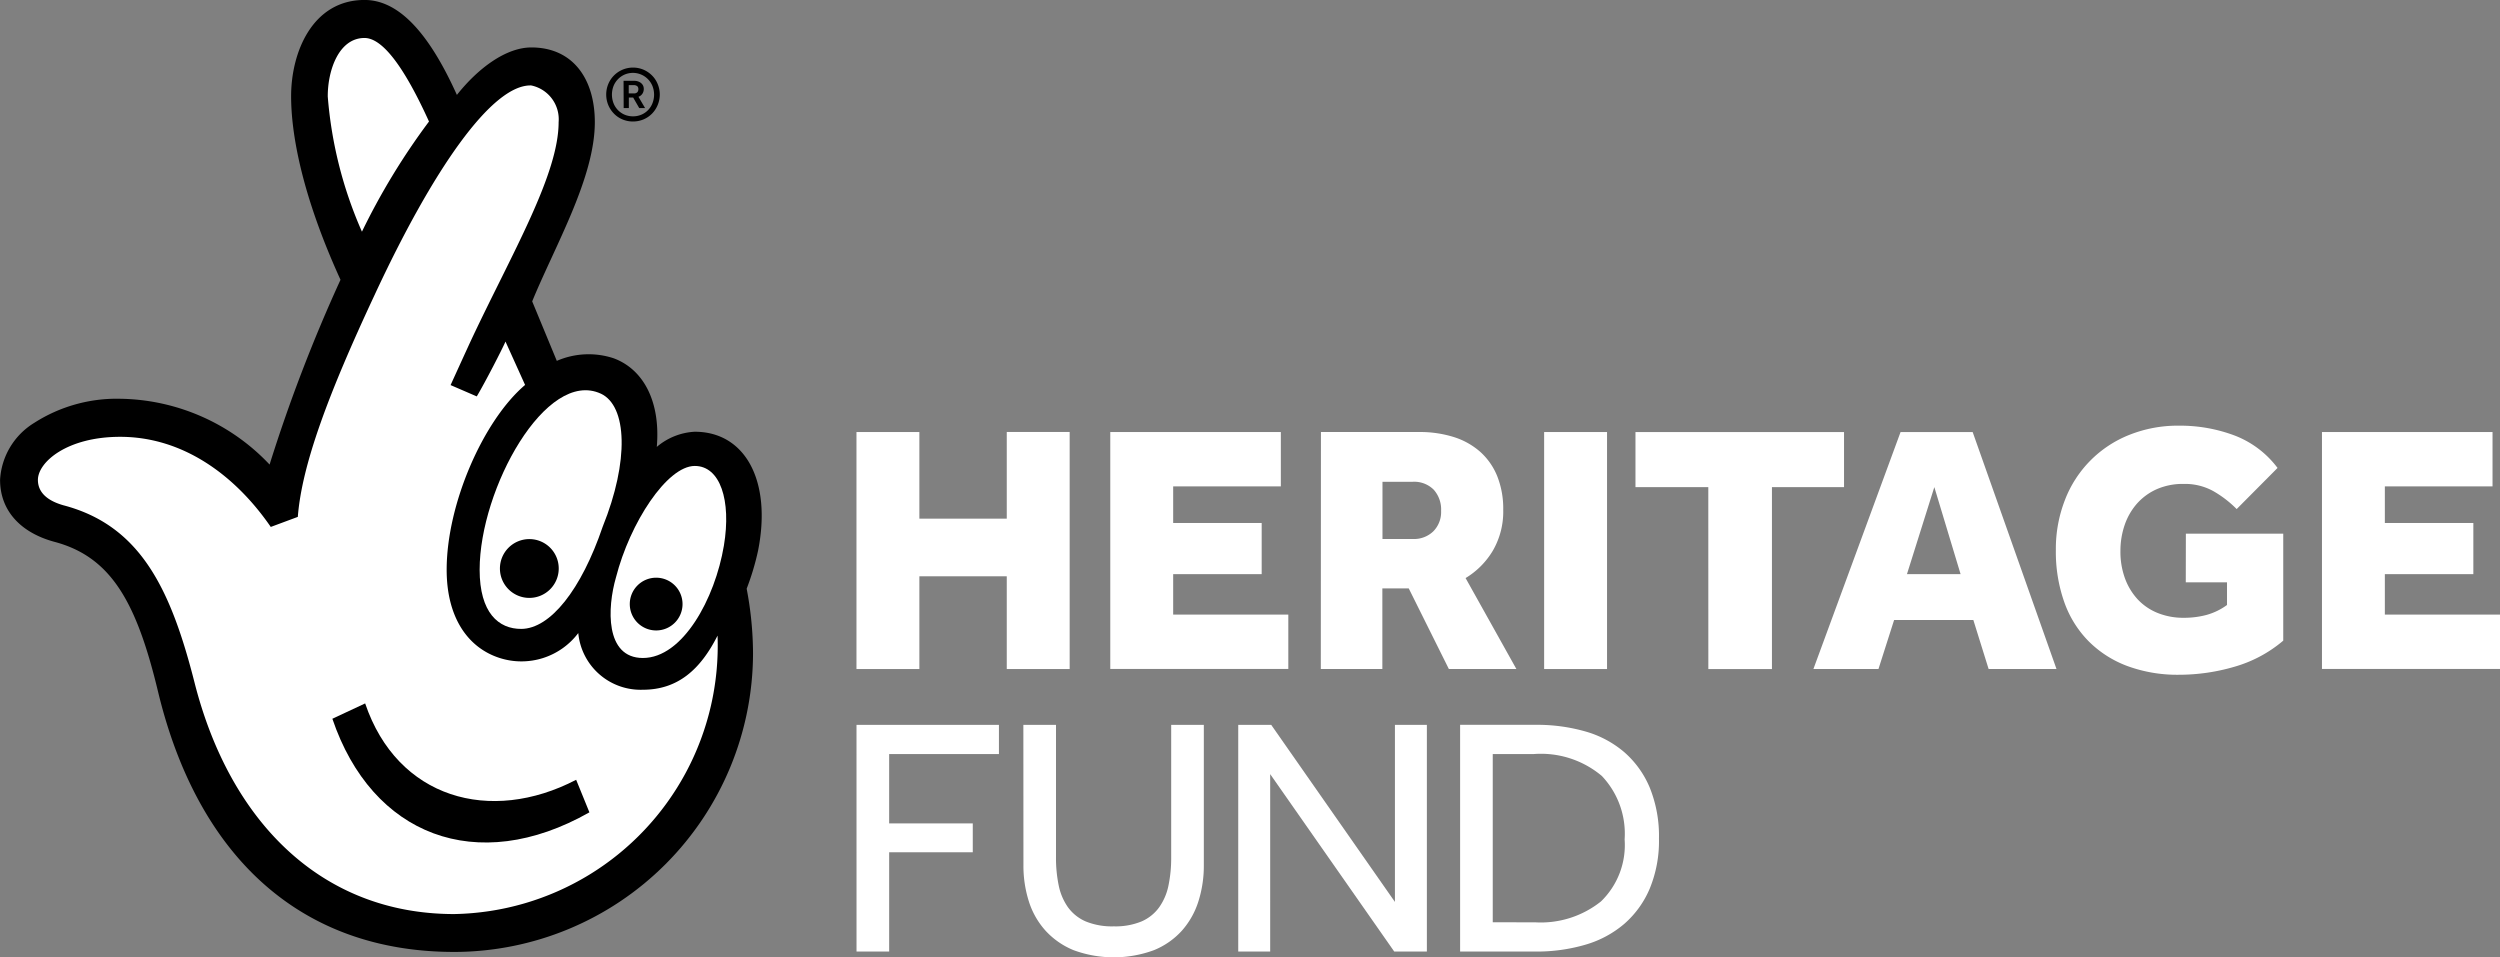
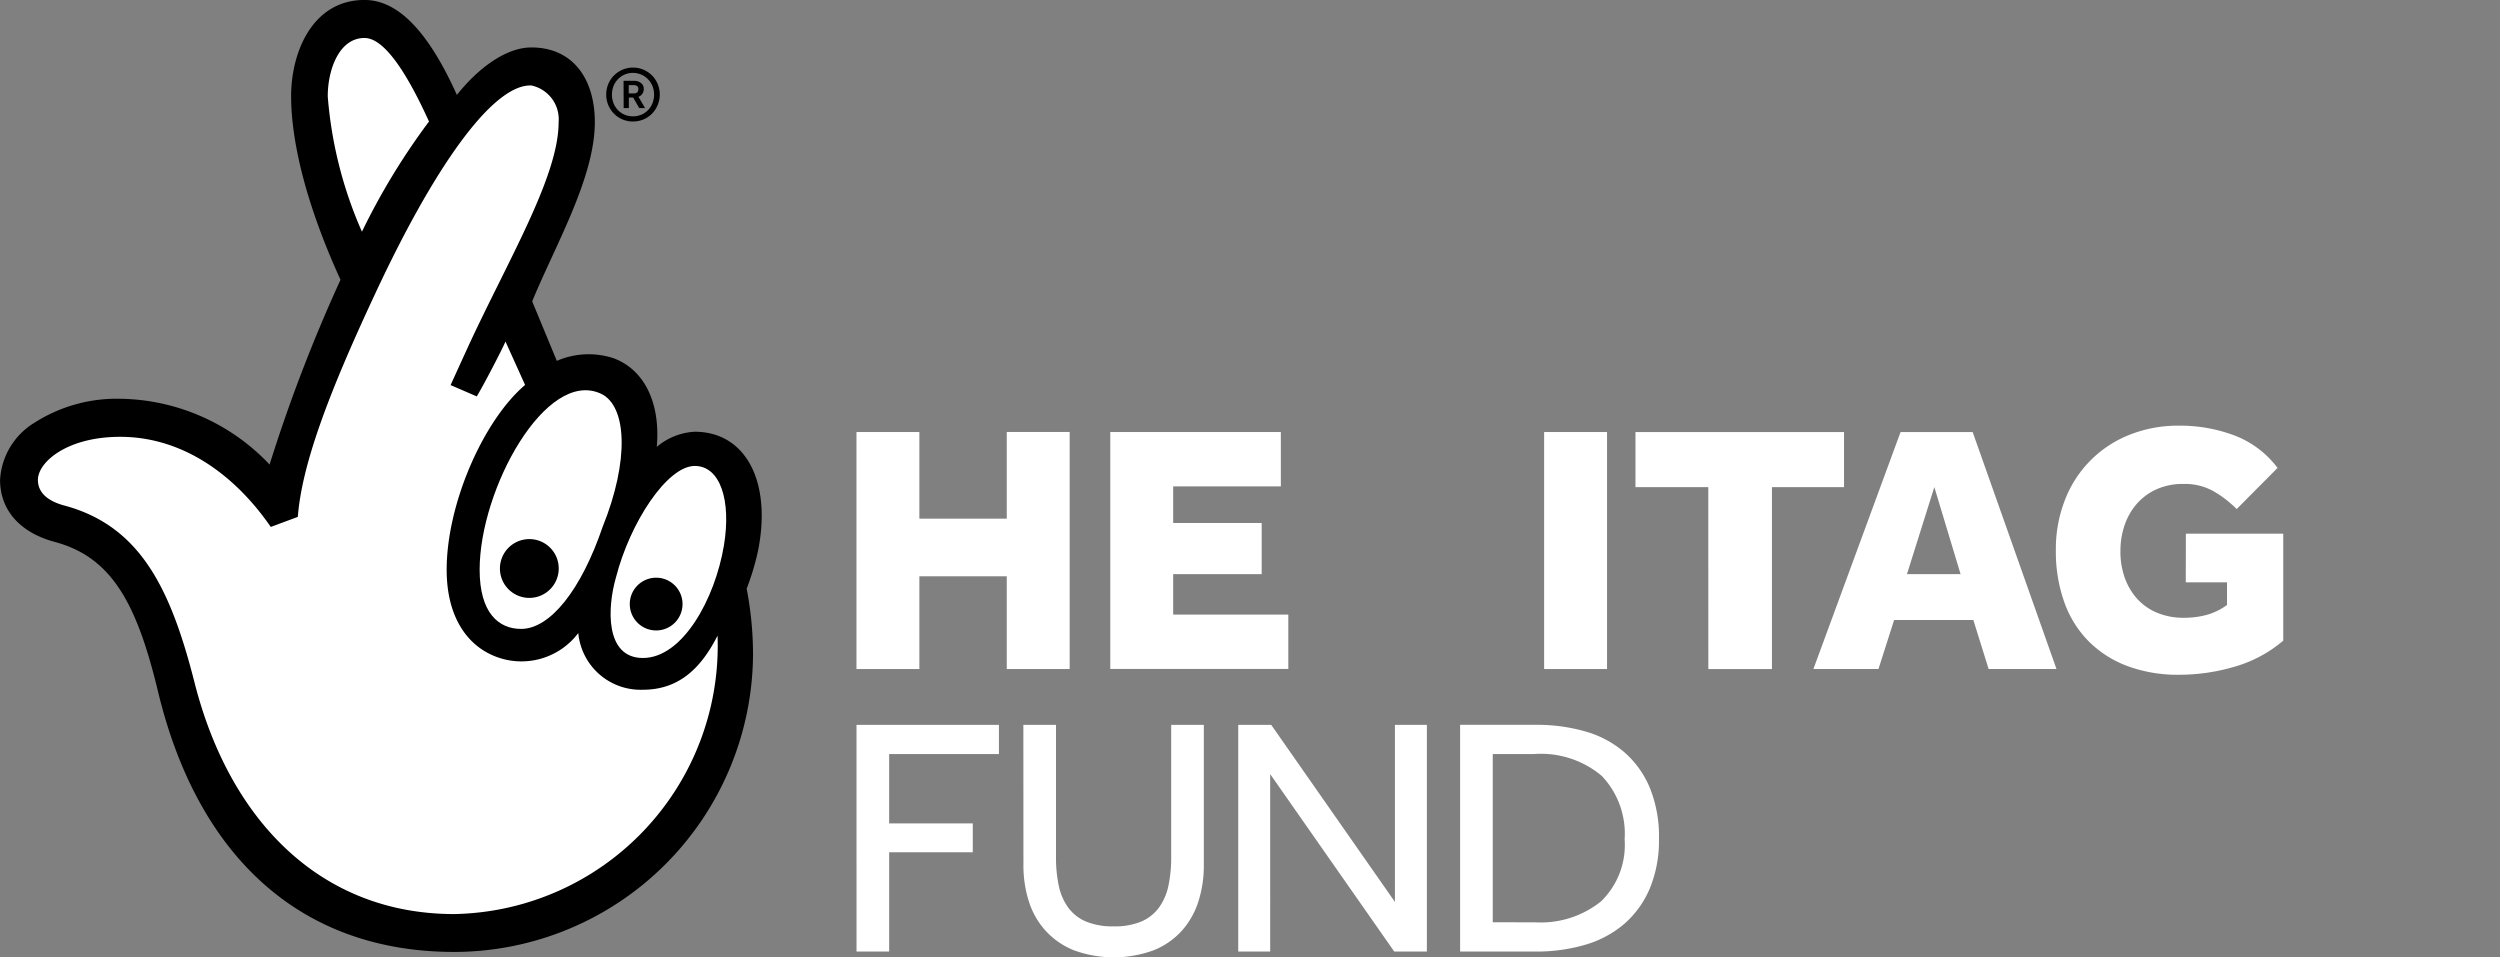
<svg xmlns="http://www.w3.org/2000/svg" width="142.176" height="54.443" viewBox="0 0 142.176 54.443">
  <rect x="0" y="0" width="142.176" height="54.443" fill="#808080" stroke="none" />
  <g id="Group_941" data-name="Group 941" transform="translate(861 -5221)">
    <path id="Path_328" data-name="Path 328" d="M470.762,78.682h8.1v1.662h-6.243v3.944h4.755V85.93h-4.755v5.645h-1.856" transform="translate(-1283.052 5183.54)" fill="#fff" />
    <g id="Group_576" data-name="Group 576" transform="translate(-802.801 5262.222)">
      <path id="Path_329" data-name="Path 329" d="M479.087,78.682h1.856v7.539a7.7,7.7,0,0,0,.154,1.595,3.277,3.277,0,0,0,.531,1.246,2.447,2.447,0,0,0,1.005.8,3.934,3.934,0,0,0,1.6.28,3.877,3.877,0,0,0,1.575-.28,2.428,2.428,0,0,0,1-.8,3.258,3.258,0,0,0,.532-1.246,7.694,7.694,0,0,0,.154-1.595V78.682h1.856v7.984a6.69,6.69,0,0,1-.309,2.059,4.588,4.588,0,0,1-.938,1.662,4.341,4.341,0,0,1-1.595,1.111,6.61,6.61,0,0,1-4.561,0,4.43,4.43,0,0,1-1.6-1.111,4.51,4.51,0,0,1-.947-1.662,6.69,6.69,0,0,1-.309-2.059" transform="translate(-479.087 -78.682)" fill="#fff" />
    </g>
    <path id="Path_330" data-name="Path 330" d="M489.807,78.682h1.875l7.036,10.071V78.682h1.817V91.575h-1.856l-7.055-10.091V91.575h-1.817" transform="translate(-1280.388 5183.54)" fill="#fff" />
    <g id="Group_939" data-name="Group 939" transform="translate(-861 5221)">
      <g id="Group_938" data-name="Group 938">
        <path id="Path_331" data-name="Path 331" d="M505.129,89.912a5.482,5.482,0,0,0,3.759-1.188,4.464,4.464,0,0,0,1.344-3.528,4.772,4.772,0,0,0-1.295-3.606,5.376,5.376,0,0,0-3.865-1.247h-2.34v9.568m-1.856-11.23h4.311a9.948,9.948,0,0,1,2.813.377,5.852,5.852,0,0,1,2.213,1.179,5.478,5.478,0,0,1,1.45,2.02,7.334,7.334,0,0,1,.522,2.9,7.1,7.1,0,0,1-.522,2.832A5.49,5.49,0,0,1,510.213,90a5.95,5.95,0,0,1-2.223,1.189,9.832,9.832,0,0,1-2.821.386h-4.293" transform="translate(-417.839 -37.46)" fill="#fff" />
        <path id="Path_332" data-name="Path 332" d="M467.544,67.073a3.614,3.614,0,0,0-2.161.863c.218-2.521-.717-4.39-2.445-5.038a4.544,4.544,0,0,0-3.241.145l-1.4-3.384c1.3-3.169,3.562-7.025,3.562-10.194,0-2.445-1.237-4.247-3.611-4.247-1.442,0-3.028,1.18-4.233,2.7-1.653-3.671-3.382-5.4-5.252-5.4-2.951,0-4.176,2.955-4.176,5.473,0,2.087.575,5.543,2.809,10.44a89.555,89.555,0,0,0-4.033,10.509,11.9,11.9,0,0,0-8.491-3.742,8.691,8.691,0,0,0-4.895,1.371,4.066,4.066,0,0,0-1.942,3.238c0,1.8,1.223,3.024,3.095,3.528,3.237.862,4.677,3.454,5.9,8.565,2.232,9.216,7.989,14.757,16.84,14.757a17.017,17.017,0,0,0,16.986-16.99A19.912,19.912,0,0,0,470.494,76a14.615,14.615,0,0,0,.647-2.158c.791-3.961-.72-6.769-3.6-6.769" transform="translate(-428.031 -42.52)" />
        <path id="Path_333" data-name="Path 333" d="M458.852,62.182c1.5.7,1.62,3.824.107,7.566-1.223,3.6-2.984,5.8-4.625,5.814-1.3.008-2.374-.915-2.374-3.364,0-4.608,3.784-11.449,6.892-10.015" transform="translate(-424.683 -39.796)" fill="#fff" />
        <path id="Path_334" data-name="Path 334" d="M444.383,47.726c0-1.51.646-3.311,2.088-3.311q1.512,0,3.669,4.751a38.476,38.476,0,0,0-3.813,6.265,23.583,23.583,0,0,1-1.945-7.7" transform="translate(-425.743 -42.255)" fill="#fff" />
        <path id="Path_335" data-name="Path 335" d="M453.6,93.907c-7.554,0-12.739-5.255-14.754-13.1-1.367-5.4-3.095-9-7.484-10.15-.5-.145-1.44-.5-1.44-1.44,0-1.012,1.655-2.451,4.678-2.451,3.585,0,6.551,2.2,8.565,5.125l1.538-.572c.228-2.949,1.73-6.983,4.364-12.615,3.31-7.127,6.675-11.984,8.908-11.921a1.965,1.965,0,0,1,1.56,2.088c0,2.952-2.6,7.373-4.878,12.189-.229.483-1.266,2.764-1.266,2.764l1.489.644c.488-.818,1.5-2.791,1.633-3.12l1.115,2.468c-2.374,2.017-4.46,6.765-4.46,10.511,0,2.736,1.222,4.445,3.022,5.019a4.048,4.048,0,0,0,4.463-1.42,3.56,3.56,0,0,0,3.672,3.224c1.974,0,3.267-1.132,4.248-3.078A15.265,15.265,0,0,1,453.6,93.907" transform="translate(-427.766 -41.924)" fill="#fff" />
        <path id="Path_336" data-name="Path 336" d="M464.937,70.3c-.506,3.025-2.344,6.388-4.606,6.388-2.16,0-2.031-2.859-1.53-4.588.792-3.095,2.9-6.333,4.481-6.333,1.44,0,2.087,1.944,1.655,4.533" transform="translate(-423.769 -39.268)" fill="#fff" />
-         <path id="Path_337" data-name="Path 337" d="M459.231,83.808c-6.41,3.639-12.369,1.315-14.618-5.322l1.864-.873c1.833,5.407,7.112,6.888,12,4.344" transform="translate(-425.711 -37.61)" />
        <path id="Path_338" data-name="Path 338" d="M456.316,71.086a1.672,1.672,0,1,1-1.671-1.67,1.669,1.669,0,0,1,1.671,1.67" transform="translate(-424.541 -38.757)" />
        <path id="Path_339" data-name="Path 339" d="M462.452,72.842a1.5,1.5,0,1,1-1.5-1.5,1.5,1.5,0,0,1,1.5,1.5" transform="translate(-423.636 -38.488)" />
        <path id="Path_340" data-name="Path 340" d="M459.844,47.36a.261.261,0,0,0,.2-.065.25.25,0,0,0,.06-.177.211.211,0,0,0-.065-.171.322.322,0,0,0-.211-.057h-.271v.47m-.294-.716h.6a.649.649,0,0,1,.246.042.514.514,0,0,1,.174.108.412.412,0,0,1,.1.146.45.45,0,0,1,.03.161.5.5,0,0,1-.074.27.452.452,0,0,1-.229.181l.377.642h-.333l-.345-.6h-.246v.6h-.294m.531.47a1.207,1.207,0,0,0,.478-.095,1.152,1.152,0,0,0,.38-.261,1.182,1.182,0,0,0,.25-.393,1.336,1.336,0,0,0,0-.97,1.2,1.2,0,0,0-1.582-.657,1.2,1.2,0,0,0-.635.657,1.368,1.368,0,0,0,0,.97,1.2,1.2,0,0,0,.251.393,1.182,1.182,0,0,0,.378.261,1.223,1.223,0,0,0,.481.095m0,.294a1.521,1.521,0,0,1-.6-.119,1.451,1.451,0,0,1-.482-.327,1.559,1.559,0,0,1-.324-.487,1.575,1.575,0,0,1,0-1.2,1.521,1.521,0,0,1,.806-.812,1.538,1.538,0,0,1,1.2,0,1.545,1.545,0,0,1,.48.327,1.469,1.469,0,0,1,.321.484,1.549,1.549,0,0,1,0,1.2,1.515,1.515,0,0,1-.321.487,1.474,1.474,0,0,1-.482.327,1.523,1.523,0,0,1-.6.119" transform="translate(-423.801 -42.048)" />
      </g>
    </g>
    <path id="Path_341" data-name="Path 341" d="M470.761,64.074h3.577V69h4.97v-4.93h3.577V77.552h-3.577V72.278h-4.97v5.274h-3.577" transform="translate(-1283.053 5181.496)" fill="#fff" />
    <path id="Path_342" data-name="Path 342" d="M483.423,64.074h9.7v3.091H487v2.081h5.033v2.91H487v2.3h6.548v3.091H483.423" transform="translate(-1281.281 5181.496)" fill="#fff" />
    <g id="Group_578" data-name="Group 578" transform="translate(-785.875 5245.57)">
-       <path id="Path_343" data-name="Path 343" d="M499.17,70.157a1.578,1.578,0,0,0,1.151-.434,1.556,1.556,0,0,0,.445-1.163,1.683,1.683,0,0,0-.425-1.212,1.568,1.568,0,0,0-1.192-.445h-1.717v3.253m-3.5-6.083h5.579a6.425,6.425,0,0,1,1.969.283,4.153,4.153,0,0,1,1.506.839,3.736,3.736,0,0,1,.97,1.384,4.982,4.982,0,0,1,.343,1.92,4.422,4.422,0,0,1-.586,2.314,4.516,4.516,0,0,1-1.555,1.566l2.89,5.173h-3.84l-2.283-4.587h-1.5v4.587h-3.5" transform="translate(-493.935 -64.074)" fill="#fff" />
-     </g>
+       </g>
    <rect id="Rectangle_285" data-name="Rectangle 285" width="3.577" height="13.478" transform="translate(-773.184 5245.57)" fill="#fff" />
    <path id="Path_344" data-name="Path 344" d="M513.767,67.206h-4.142V64.074h11.861v3.132h-4.1V77.553h-3.617" transform="translate(-1277.615 5181.496)" fill="#fff" />
    <path id="Path_345" data-name="Path 345" d="M526.872,72.157l-1.494-4.951-1.557,4.951m-.363-8.083h4.1l4.768,13.478h-3.86l-.869-2.788h-4.506l-.89,2.788h-3.7" transform="translate(-1276.372 5181.496)" fill="#fff" />
    <g id="Group_579" data-name="Group 579" transform="translate(-744.084 5245.206)">
      <path id="Path_346" data-name="Path 346" d="M537.992,69.9h5.538v6.083a7.435,7.435,0,0,1-2.778,1.485,11.221,11.221,0,0,1-3.144.455,8.247,8.247,0,0,1-2.94-.495,6.115,6.115,0,0,1-2.211-1.416,6,6,0,0,1-1.384-2.232,8.6,8.6,0,0,1-.475-2.951,7.657,7.657,0,0,1,.514-2.838,6.471,6.471,0,0,1,3.658-3.708,7.434,7.434,0,0,1,2.838-.526,8.8,8.8,0,0,1,3.144.555,5.515,5.515,0,0,1,2.454,1.849L540.881,68.5a6.166,6.166,0,0,0-1.344-1.03,3.328,3.328,0,0,0-1.665-.4,3.686,3.686,0,0,0-1.537.3,3.291,3.291,0,0,0-1.122.818,3.612,3.612,0,0,0-.7,1.213,4.508,4.508,0,0,0-.242,1.485,4.4,4.4,0,0,0,.262,1.565,3.539,3.539,0,0,0,.727,1.192,3.181,3.181,0,0,0,1.133.768,3.9,3.9,0,0,0,1.494.272,4.946,4.946,0,0,0,1.273-.161,3.6,3.6,0,0,0,1.172-.567V72.667h-2.345" transform="translate(-530.597 -63.755)" fill="#fff" />
    </g>
-     <path id="Path_347" data-name="Path 347" d="M543.874,64.074h9.7v3.091h-6.124v2.081h5.033v2.91h-5.033v2.3H554v3.091H543.874" transform="translate(-1272.823 5181.496)" fill="#fff" />
  </g>
</svg>